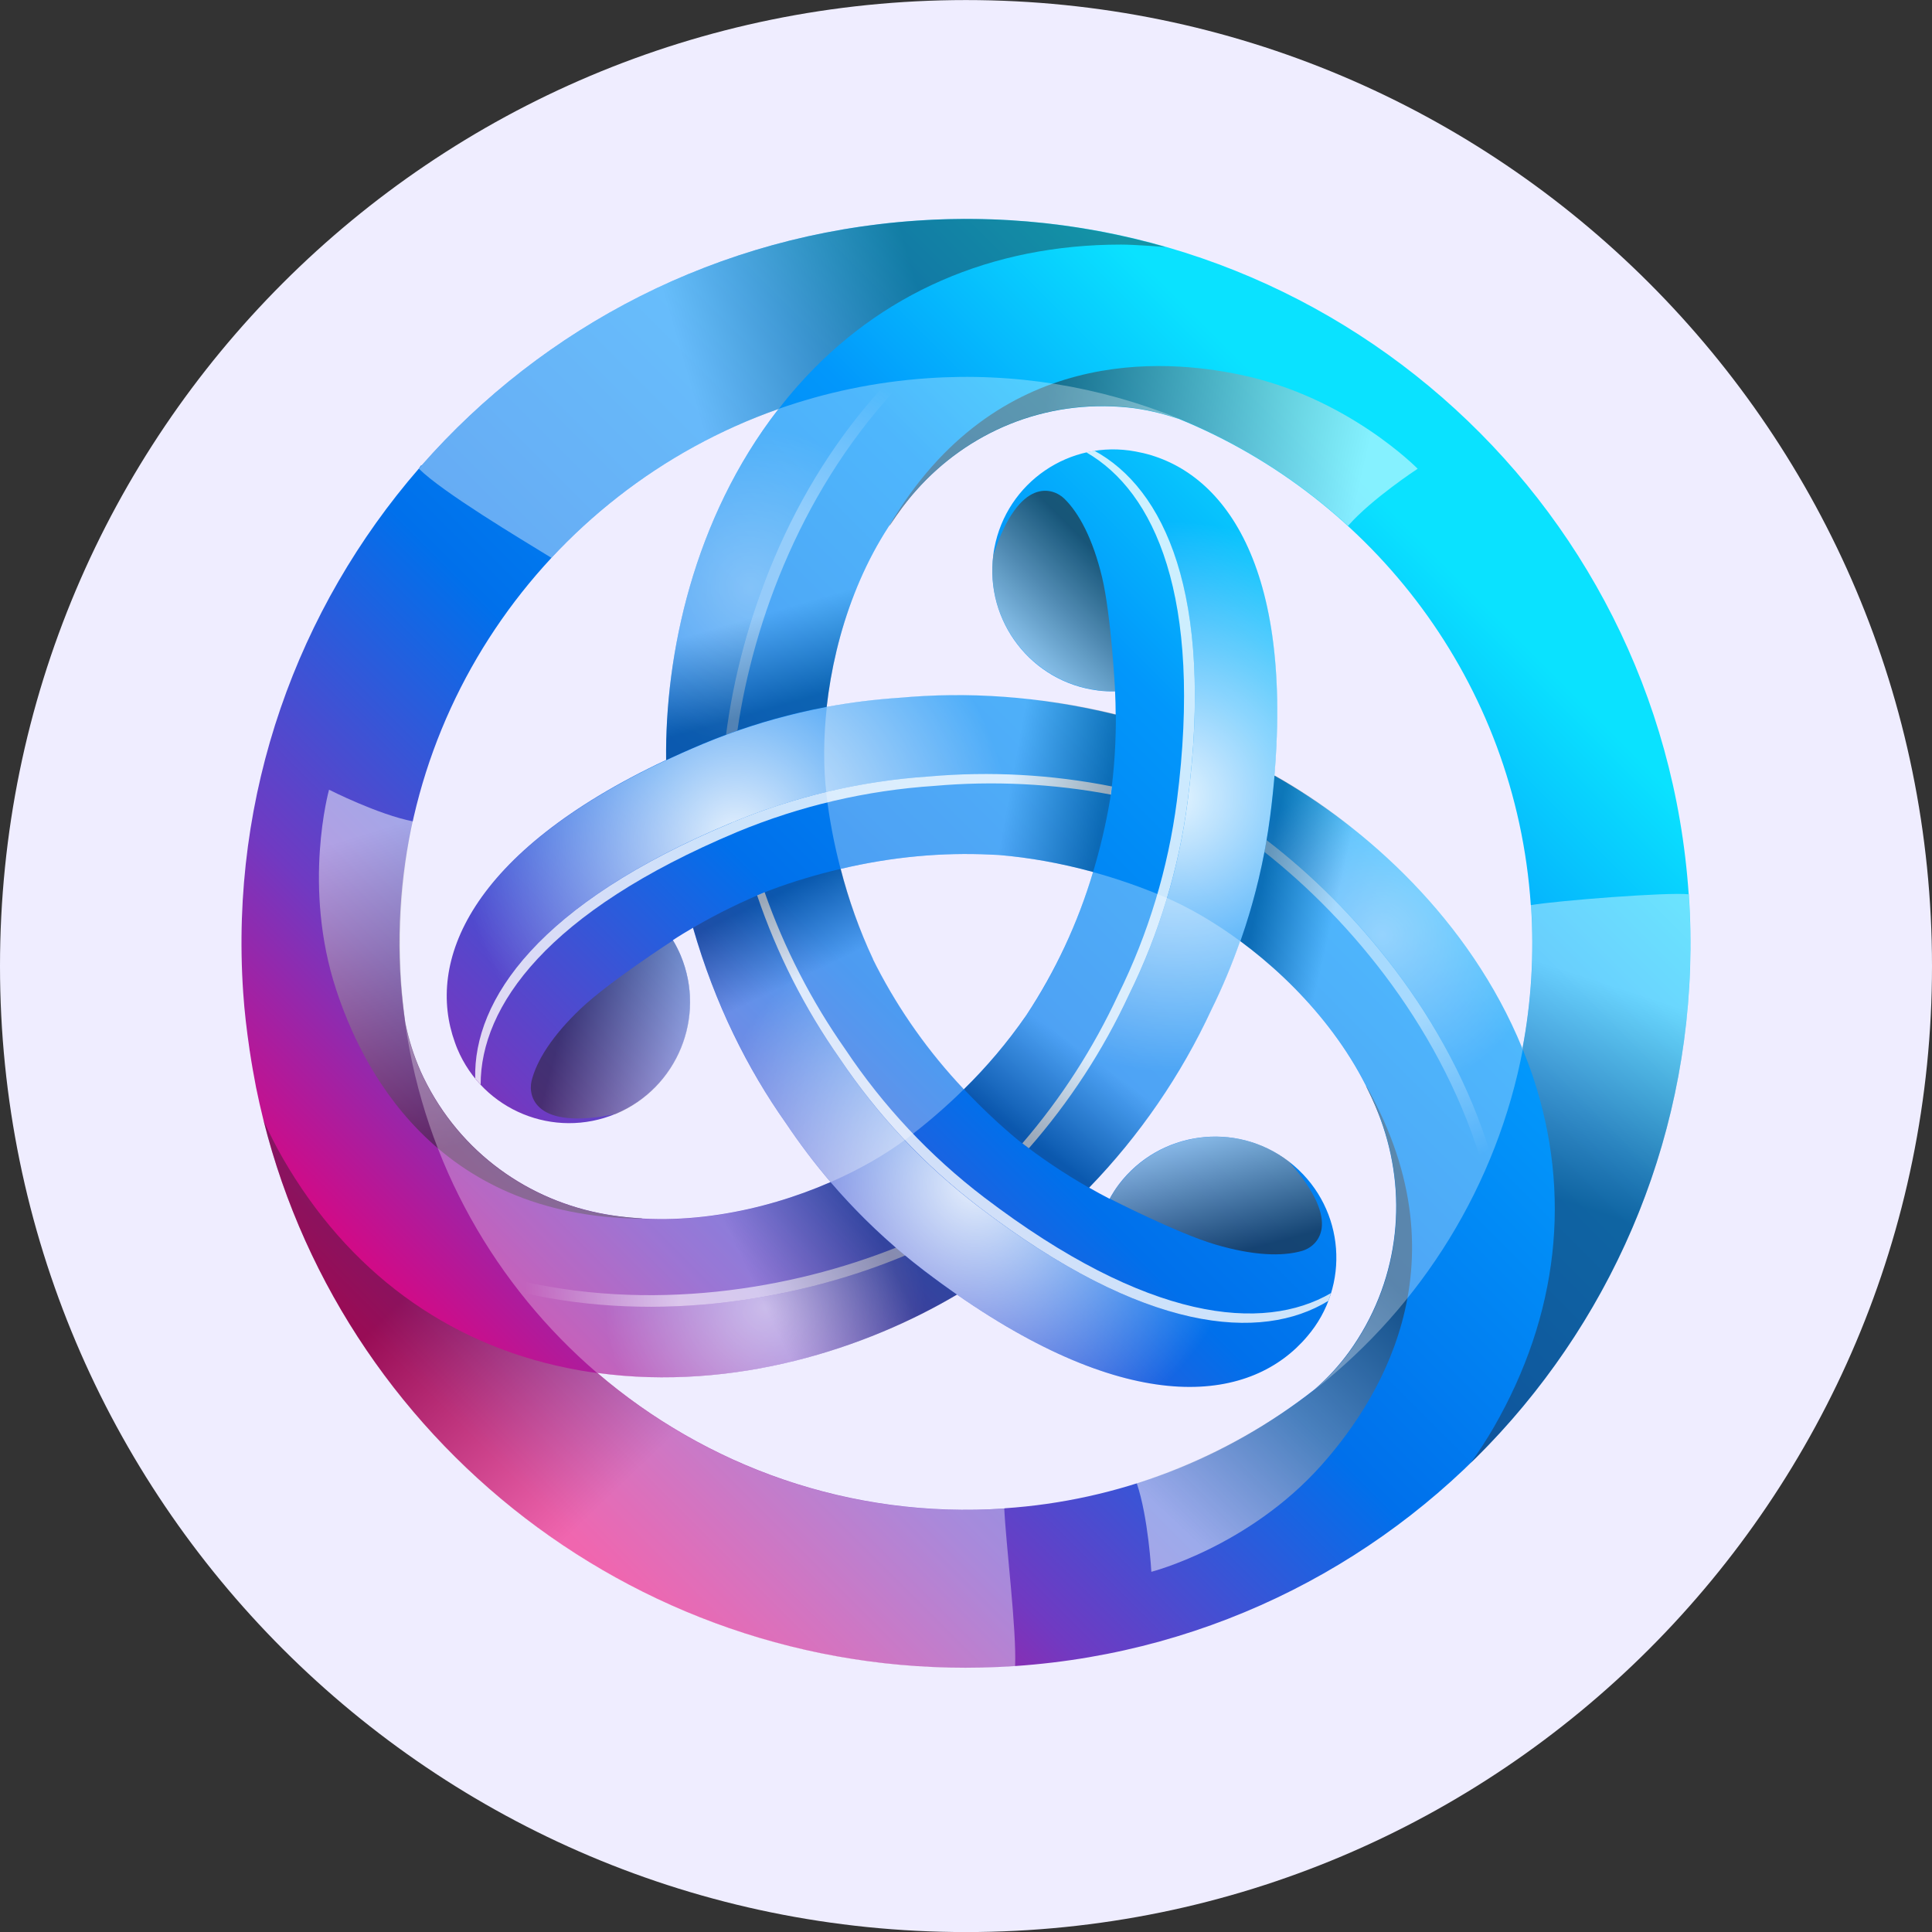
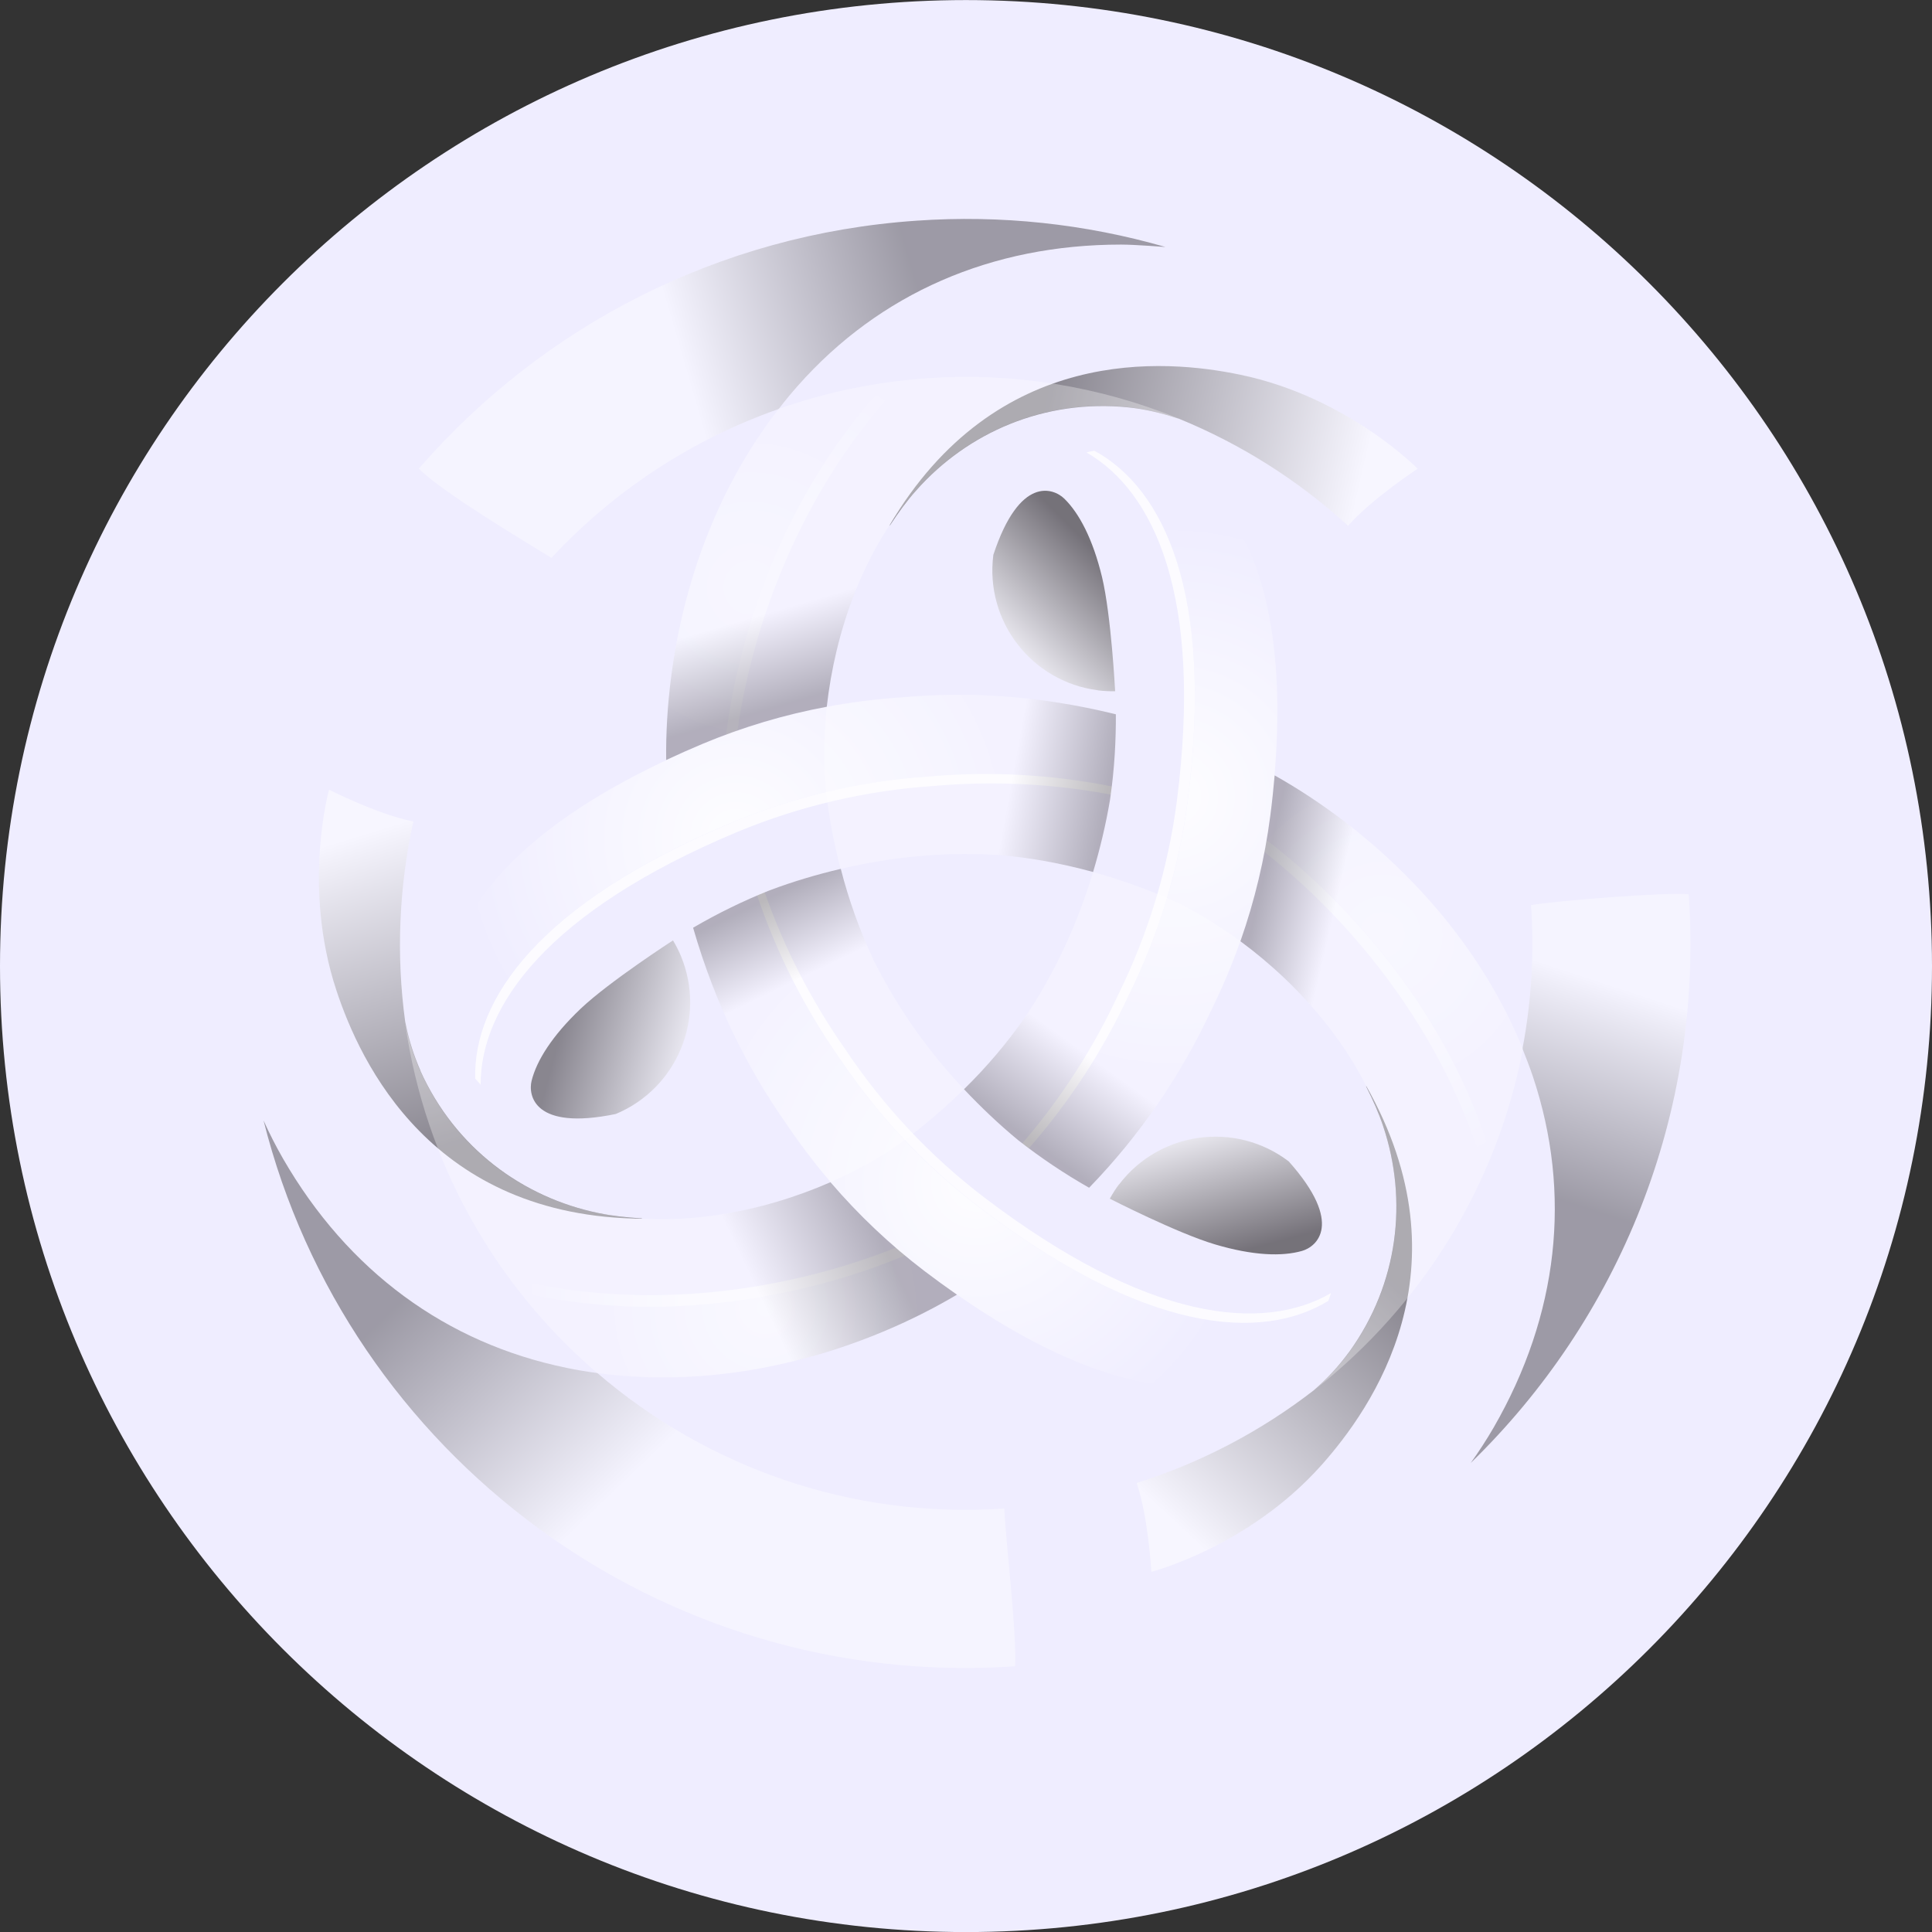
<svg xmlns="http://www.w3.org/2000/svg" width="32" height="32" viewBox="0 0 32 32" fill="none">
  <rect x="0" y="0" width="32" height="32" fill="#333333" stroke="none" />
  <path d="M32 16.001C32 24.837 24.837 32.001 16 32.001C7.163 32.001 0 24.837 0 16.001C0 7.164 7.163 0.001 16 0.001C24.837 0.001 32 7.164 32 16.001Z" fill="#EFEDFF" />
-   <path d="M27.97 14.812C27.521 8.199 21.797 3.204 15.185 3.654C11.893 3.878 9 5.413 6.982 7.71L6.976 7.706C6.962 7.724 6.949 7.742 6.937 7.762C4.932 10.074 3.804 13.146 4.028 16.44C4.049 16.755 4.086 17.062 4.131 17.369C4.131 17.383 4.135 17.395 4.137 17.41C4.167 17.611 4.203 17.813 4.241 18.01C4.278 18.192 4.319 18.374 4.364 18.554C5.75 24.081 10.928 27.995 16.814 27.595C23.424 27.145 28.421 21.422 27.972 14.809C27.973 14.808 27.97 14.812 27.97 14.812ZM25.358 14.991C25.413 15.805 25.362 16.602 25.216 17.37C25.216 17.366 25.212 17.362 25.212 17.357C24.34 15.232 22.62 13.696 21.108 12.847C21.414 9.245 20.192 7.725 18.808 7.478C17.721 7.274 16.674 7.99 16.47 9.077C16.462 9.115 16.456 9.155 16.452 9.194C16.311 10.29 17.084 11.295 18.181 11.436C18.183 11.436 18.183 11.436 18.186 11.437C18.282 11.449 18.377 11.453 18.469 11.451C18.475 11.58 18.479 11.708 18.479 11.837C17.2 11.521 16.004 11.457 14.914 11.556C14.504 11.583 14.096 11.634 13.692 11.709C13.828 10.493 14.285 9.126 15.17 8.127C16.026 7.16 17.299 6.608 18.688 6.75C18.951 6.777 19.232 6.842 19.484 6.926C19.497 6.93 19.509 6.934 19.52 6.936C22.736 8.246 25.104 11.3 25.355 14.991C25.356 14.991 25.358 14.991 25.358 14.991ZM16.993 16.823C16.993 16.823 16.993 16.825 16.991 16.827C16.688 17.263 16.344 17.67 15.964 18.042C15.389 17.434 14.902 16.749 14.518 16.006C14.5 15.967 14.48 15.932 14.461 15.893V15.889C14.235 15.408 14.056 14.906 13.923 14.392C14.775 14.19 15.611 14.116 16.41 14.155L16.538 14.161H16.542C17.043 14.203 17.564 14.295 18.105 14.443C17.854 15.285 17.481 16.087 16.996 16.82C16.995 16.821 16.993 16.823 16.993 16.823ZM12.894 6.774L12.888 6.782C11.482 8.598 11.013 10.855 11.033 12.588C7.76 14.124 7.057 15.941 7.534 17.264C7.546 17.301 7.561 17.336 7.575 17.372C8.003 18.392 9.177 18.874 10.198 18.448C11.219 18.02 11.7 16.846 11.274 15.825C11.237 15.738 11.194 15.653 11.145 15.572C11.247 15.504 11.359 15.437 11.478 15.367C11.843 16.634 12.383 17.705 13.014 18.599C13.242 18.938 13.488 19.265 13.757 19.579C12.636 20.069 11.222 20.357 9.914 20.09C8.649 19.832 7.534 19.006 6.961 17.733C6.851 17.483 6.769 17.222 6.714 16.955C6.681 16.725 6.655 16.494 6.638 16.263C6.346 11.964 9.012 8.138 12.894 6.774ZM16.636 24.985C14.083 25.159 11.697 24.288 9.894 22.74C12.169 23.05 14.359 22.327 15.85 21.442C18.817 23.51 20.744 23.21 21.651 22.136C22.372 21.296 22.275 20.031 21.435 19.31C21.405 19.284 21.375 19.26 21.343 19.236C20.463 18.565 19.205 18.735 18.534 19.615L18.533 19.616C18.475 19.692 18.424 19.774 18.379 19.856C18.271 19.8 18.156 19.739 18.039 19.671C18.875 18.808 19.56 17.811 20.065 16.722C20.247 16.353 20.405 15.974 20.541 15.586C21.527 16.314 22.484 17.391 22.908 18.658C23.317 19.882 23.16 21.262 22.343 22.394C22.182 22.614 21.998 22.816 21.793 22.996L21.785 23.004C20.309 24.168 18.515 24.857 16.639 24.982C16.638 24.983 16.636 24.985 16.636 24.985Z" fill="url(#paint0_linear_36_1606)" />
  <path opacity="0.9" d="M18.809 7.477C18.584 7.433 18.352 7.432 18.127 7.469C19.275 8.093 20.111 9.833 19.672 13.267C19.527 14.383 19.198 15.469 18.7 16.479C18.271 17.4 17.713 18.257 17.042 19.021C17.36 19.26 17.693 19.479 18.039 19.677C18.875 18.814 19.56 17.817 20.066 16.727C20.565 15.717 20.893 14.633 21.038 13.515C21.562 9.428 20.276 7.741 18.809 7.479L18.809 7.477Z" fill="url(#paint1_radial_36_1606)" />
  <path opacity="0.8" d="M19.672 13.264C20.111 9.832 19.275 8.09 18.127 7.466C18.082 7.472 18.039 7.482 17.994 7.493C19.117 8.14 19.926 9.877 19.493 13.264C19.348 14.38 19.02 15.466 18.521 16.476C18.108 17.365 17.574 18.193 16.934 18.936C16.97 18.965 17.006 18.992 17.042 19.018C17.712 18.253 18.27 17.398 18.699 16.476C19.198 15.466 19.527 14.381 19.672 13.264Z" fill="white" />
  <path opacity="0.5" d="M15.307 21.049C15.199 20.968 15.096 20.881 14.992 20.795C13.297 21.502 10.95 21.945 8.617 21.403C8.997 21.889 9.424 22.337 9.892 22.74C12.167 23.05 14.357 22.327 15.848 21.442C15.665 21.314 15.484 21.183 15.306 21.047L15.307 21.049Z" fill="url(#paint2_radial_36_1606)" />
  <path opacity="0.6" d="M14.992 20.795C14.942 20.752 14.888 20.709 14.839 20.665C13.132 21.347 10.772 21.756 8.445 21.174C8.503 21.25 8.56 21.328 8.618 21.403C10.95 21.945 13.299 21.502 14.992 20.795Z" fill="url(#paint3_linear_36_1606)" />
  <path opacity="0.9" d="M7.536 17.267C7.548 17.303 7.563 17.339 7.577 17.373C7.653 17.554 7.752 17.716 7.871 17.862C7.838 16.556 8.927 14.96 12.118 13.626C13.158 13.194 14.262 12.935 15.385 12.861C16.398 12.771 17.419 12.827 18.417 13.025C18.469 12.595 18.489 12.192 18.485 11.836C17.321 11.543 16.114 11.448 14.918 11.555C13.793 11.629 12.689 11.887 11.65 12.319C7.849 13.909 7.029 15.866 7.537 17.268L7.536 17.267Z" fill="url(#paint4_radial_36_1606)" />
  <path opacity="0.8" d="M12.118 13.627C8.927 14.963 7.838 16.558 7.871 17.864C7.9 17.899 7.931 17.932 7.961 17.965C7.959 16.669 9.06 15.1 12.208 13.781C13.248 13.349 14.352 13.091 15.475 13.017C16.452 12.931 17.437 12.979 18.4 13.161C18.406 13.116 18.411 13.071 18.416 13.026C17.419 12.828 16.398 12.772 15.384 12.861C14.261 12.935 13.157 13.194 12.117 13.626C12.118 13.626 12.118 13.627 12.118 13.627Z" fill="white" />
  <path opacity="0.4" d="M21.042 13.512C21.025 13.648 21.003 13.779 20.98 13.913C22.438 15.026 23.997 16.839 24.695 19.128C24.926 18.555 25.101 17.961 25.215 17.354C24.346 15.229 22.625 13.694 21.114 12.846C21.095 13.062 21.072 13.282 21.044 13.511C21.044 13.512 21.042 13.512 21.042 13.512Z" fill="url(#paint5_radial_36_1606)" />
  <path opacity="0.5" d="M20.979 13.913C20.967 13.978 20.956 14.046 20.944 14.112C22.387 15.25 23.922 17.088 24.581 19.394C24.62 19.306 24.657 19.218 24.692 19.129C23.994 16.84 22.436 15.028 20.976 13.913C20.977 13.913 20.979 13.913 20.979 13.913Z" fill="url(#paint6_linear_36_1606)" />
  <path opacity="0.9" d="M21.651 22.134C21.8 21.959 21.918 21.761 22.001 21.547C20.885 22.228 18.96 22.082 16.207 19.986C15.312 19.302 14.536 18.475 13.911 17.538C13.326 16.705 12.863 15.794 12.537 14.831C12.138 15.002 11.779 15.187 11.471 15.367C11.8 16.522 12.321 17.614 13.011 18.598C13.627 19.517 14.395 20.35 15.307 21.046C18.585 23.543 20.69 23.274 21.649 22.133L21.651 22.134Z" fill="url(#paint7_radial_36_1606)" />
  <path opacity="0.8" d="M16.209 19.986C18.96 22.082 20.887 22.228 22.002 21.546C22.018 21.503 22.032 21.459 22.045 21.418C20.924 22.069 19.013 21.898 16.299 19.831C15.404 19.148 14.628 18.32 14.003 17.383C13.439 16.581 12.99 15.704 12.665 14.779C12.622 14.797 12.581 14.813 12.541 14.831C12.867 15.794 13.33 16.706 13.914 17.539C14.531 18.458 15.299 19.291 16.211 19.987L16.209 19.986Z" fill="white" />
  <path opacity="0.3" d="M11.648 12.315C11.773 12.263 11.898 12.216 12.025 12.169C12.259 10.35 13.05 8.093 14.685 6.345C14.073 6.433 13.471 6.577 12.888 6.78C11.481 8.596 11.012 10.853 11.033 12.587C11.228 12.495 11.432 12.404 11.646 12.316L11.648 12.315Z" fill="url(#paint8_radial_36_1606)" />
  <path opacity="0.4" d="M12.025 12.169C12.089 12.147 12.151 12.122 12.214 12.099C12.477 10.279 13.303 8.033 14.968 6.307C14.874 6.318 14.779 6.33 14.685 6.343C13.05 8.093 12.26 10.347 12.026 12.167L12.025 12.169Z" fill="url(#paint9_linear_36_1606)" />
  <path opacity="0.4" d="M15.185 3.655C11.892 3.878 9 5.413 6.982 7.711L6.937 7.762C7.329 8.153 8.615 8.921 9.134 9.24C10.17 8.125 11.461 7.278 12.898 6.774C12.998 6.642 13.105 6.513 13.216 6.388C14.57 4.859 16.421 4.051 18.569 4.051C18.807 4.051 19.293 4.091 19.304 4.091C17.968 3.706 16.574 3.558 15.185 3.655Z" fill="url(#paint10_linear_36_1606)" />
  <path opacity="0.4" d="M16.636 24.986C14.083 25.161 11.697 24.291 9.894 22.742C9.725 22.72 9.556 22.692 9.389 22.657C7.386 22.248 5.76 21.049 4.688 19.191C4.57 18.985 4.462 18.774 4.365 18.558C5.751 24.085 10.929 27.999 16.813 27.599C16.84 26.993 16.661 25.587 16.634 24.986H16.636Z" fill="url(#paint11_linear_36_1606)" />
  <path opacity="0.4" d="M27.971 14.812C27.601 14.775 25.802 14.917 25.359 14.991C25.415 15.805 25.363 16.602 25.217 17.37C25.278 17.521 25.338 17.678 25.391 17.835C26.038 19.774 25.813 21.781 24.741 23.642C24.622 23.847 24.493 24.046 24.355 24.238C24.355 24.238 24.36 24.233 24.362 24.229C26.801 21.857 28.22 18.473 27.971 14.815V14.812Z" fill="url(#paint12_linear_36_1606)" />
  <path opacity="0.5" d="M18.692 6.748C18.956 6.775 19.237 6.84 19.489 6.925C19.501 6.928 19.514 6.932 19.524 6.934C20.554 7.355 21.502 7.954 22.323 8.704C22.323 8.704 22.327 8.706 22.329 8.708C22.724 8.259 23.481 7.764 23.481 7.764C23.481 7.764 22.321 6.576 20.544 6.207C19.302 5.947 16.499 5.7 14.73 8.707L14.747 8.691C14.878 8.493 15.016 8.3 15.174 8.124C16.03 7.158 17.303 6.606 18.692 6.748Z" fill="url(#paint13_linear_36_1606)" />
  <path opacity="0.5" d="M22.343 22.396C22.182 22.616 21.998 22.818 21.793 22.998C21.786 23.006 21.775 23.015 21.766 23.023C20.887 23.705 19.894 24.225 18.834 24.561C18.832 24.561 18.83 24.561 18.827 24.563C19.02 25.13 19.07 26.034 19.07 26.034C19.07 26.034 20.678 25.623 21.886 24.269C22.729 23.323 24.348 21.019 22.627 17.983C22.627 17.983 22.628 17.993 22.633 18.005C22.74 18.217 22.837 18.434 22.911 18.658C23.32 19.882 23.163 21.262 22.346 22.393C22.345 22.394 22.343 22.396 22.343 22.396Z" fill="url(#paint14_linear_36_1606)" />
  <path opacity="0.5" d="M6.966 17.737C6.856 17.488 6.773 17.227 6.719 16.959C6.717 16.947 6.713 16.934 6.711 16.921C6.56 15.814 6.609 14.693 6.845 13.613V13.606C6.257 13.491 5.45 13.08 5.45 13.08C5.45 13.08 5.002 14.681 5.571 16.401C5.969 17.606 7.154 20.16 10.643 20.186C10.643 20.186 10.633 20.184 10.621 20.18C10.384 20.165 10.148 20.141 9.917 20.093C8.652 19.834 7.536 19.008 6.963 17.735C6.963 17.737 6.966 17.737 6.966 17.737Z" fill="url(#paint15_linear_36_1606)" />
  <path opacity="0.6" d="M18.186 11.435C18.282 11.446 18.378 11.451 18.47 11.449C18.47 11.449 18.406 10.203 18.254 9.562C18.1 8.923 17.873 8.498 17.627 8.258C17.448 8.085 16.888 7.871 16.453 9.19C16.311 10.287 17.085 11.291 18.182 11.433C18.184 11.433 18.185 11.433 18.186 11.434V11.435Z" fill="url(#paint16_linear_36_1606)" />
  <path opacity="0.5" d="M11.276 15.829C11.239 15.741 11.196 15.658 11.147 15.576C11.147 15.576 10.097 16.254 9.62 16.705C9.144 17.157 8.889 17.566 8.805 17.901C8.746 18.14 8.84 18.733 10.2 18.451C11.222 18.024 11.703 16.85 11.276 15.829Z" fill="url(#paint17_linear_36_1606)" />
  <path opacity="0.6" d="M18.536 19.614C18.478 19.69 18.427 19.773 18.382 19.854C18.382 19.854 19.494 20.424 20.124 20.611C20.755 20.798 21.235 20.814 21.566 20.719C21.804 20.652 22.268 20.272 21.346 19.237C20.466 18.566 19.208 18.736 18.537 19.616C18.537 19.616 18.537 19.617 18.536 19.617C18.536 19.616 18.536 19.614 18.536 19.614Z" fill="url(#paint18_linear_36_1606)" />
  <path opacity="0.3" d="M18.105 14.444C17.852 15.283 17.499 16.045 17.066 16.716C17.043 16.75 17.021 16.786 16.996 16.822C16.996 16.822 16.996 16.824 16.994 16.826C16.691 17.262 16.347 17.669 15.967 18.041C16.242 18.332 16.538 18.616 16.864 18.885C17.236 19.176 17.629 19.44 18.039 19.673C18.875 18.811 19.56 17.813 20.066 16.724C20.247 16.355 20.406 15.976 20.542 15.588C20.12 15.278 19.693 15.029 19.298 14.861C18.909 14.695 18.51 14.556 18.103 14.444H18.105Z" fill="url(#paint19_linear_36_1606)" />
  <path opacity="0.3" d="M9.894 22.742C12.169 23.052 14.358 22.329 15.85 21.444C15.666 21.316 15.486 21.185 15.307 21.049C14.74 20.616 14.22 20.124 13.755 19.581C12.634 20.072 11.221 20.359 9.912 20.092C8.647 19.834 7.532 19.008 6.959 17.735C6.85 17.486 6.767 17.225 6.712 16.957C7.044 19.277 8.214 21.302 9.892 22.742H9.894Z" fill="url(#paint20_linear_36_1606)" />
  <path opacity="0.3" d="M15.967 18.041C15.392 17.433 14.905 16.748 14.521 16.006C14.503 15.966 14.482 15.932 14.463 15.892V15.888C14.238 15.407 14.058 14.905 13.926 14.391C13.535 14.483 13.143 14.598 12.749 14.746C12.311 14.921 11.887 15.128 11.48 15.366C11.845 16.633 12.385 17.704 13.016 18.599C13.244 18.937 13.491 19.264 13.76 19.578C14.24 19.368 14.67 19.12 15.012 18.863C15.349 18.609 15.668 18.334 15.969 18.037C15.969 18.039 15.967 18.041 15.967 18.041Z" fill="url(#paint21_linear_36_1606)" />
  <path opacity="0.3" d="M12.889 6.783C11.482 8.598 11.013 10.855 11.034 12.588C11.237 12.493 11.441 12.402 11.649 12.315C12.307 12.041 12.993 11.836 13.694 11.706C13.83 10.489 14.287 9.122 15.172 8.124C16.028 7.156 17.301 6.604 18.691 6.746C18.954 6.773 19.235 6.838 19.487 6.923C19.499 6.927 19.511 6.93 19.522 6.932C18.204 6.395 16.78 6.166 15.36 6.265C14.498 6.325 13.672 6.499 12.892 6.774C12.89 6.776 12.888 6.78 12.886 6.782H12.889V6.783Z" fill="url(#paint22_linear_36_1606)" />
  <path opacity="0.3" d="M25.215 17.353C24.344 15.228 22.623 13.691 21.112 12.843C21.093 13.059 21.071 13.281 21.04 13.513C20.948 14.221 20.782 14.917 20.545 15.59C21.531 16.317 22.488 17.395 22.912 18.662C23.32 19.886 23.164 21.266 22.347 22.397C22.186 22.617 22.002 22.819 21.797 22.999L21.79 23.007C23.551 21.622 24.797 19.627 25.225 17.368C25.225 17.364 25.222 17.359 25.222 17.355L25.215 17.353Z" fill="url(#paint23_linear_36_1606)" />
  <path opacity="0.3" d="M13.687 13.151C13.737 13.57 13.816 13.985 13.923 14.392C14.775 14.19 15.611 14.116 16.41 14.155L16.538 14.161H16.542C17.043 14.203 17.564 14.295 18.105 14.443C18.22 14.059 18.316 13.66 18.386 13.244C18.462 12.727 18.484 12.248 18.482 11.831C17.203 11.515 16.007 11.451 14.918 11.55C14.508 11.577 14.1 11.629 13.695 11.704C13.638 12.225 13.636 12.72 13.689 13.148C13.689 13.149 13.687 13.151 13.687 13.151Z" fill="url(#paint24_linear_36_1606)" />
  <defs>
    <linearGradient id="paint0_linear_36_1606" x1="7.811" y1="23.815" x2="23.111" y2="8.513" gradientUnits="userSpaceOnUse">
      <stop stop-color="#E6007A" />
      <stop offset="0.21" stop-color="#703AC2" />
      <stop offset="0.46" stop-color="#0070EB" />
      <stop offset="0.77" stop-color="#0297FB" />
      <stop offset="1" stop-color="#0AE2FF" />
    </linearGradient>
    <radialGradient id="paint1_radial_36_1606" cx="0" cy="0" r="1" gradientUnits="userSpaceOnUse" gradientTransform="translate(19.421 13.196) scale(4.563 4.563)">
      <stop stop-color="white" />
      <stop offset="1" stop-color="white" stop-opacity="0" />
    </radialGradient>
    <radialGradient id="paint2_radial_36_1606" cx="0" cy="0" r="1" gradientUnits="userSpaceOnUse" gradientTransform="translate(12.677 21.661) scale(2.655)">
      <stop stop-color="white" />
      <stop offset="1" stop-color="white" stop-opacity="0" />
    </radialGradient>
    <linearGradient id="paint3_linear_36_1606" x1="8.692" y1="21.212" x2="11.251" y2="21.177" gradientUnits="userSpaceOnUse">
      <stop stop-color="white" stop-opacity="0" />
      <stop offset="1" stop-color="white" />
    </linearGradient>
    <radialGradient id="paint4_radial_36_1606" cx="0" cy="0" r="1" gradientUnits="userSpaceOnUse" gradientTransform="translate(12.187 13.877) rotate(-120) scale(4.563)">
      <stop stop-color="white" />
      <stop offset="1" stop-color="white" stop-opacity="0" />
    </radialGradient>
    <radialGradient id="paint5_radial_36_1606" cx="0" cy="0" r="1" gradientUnits="userSpaceOnUse" gradientTransform="translate(22.89 15.486) rotate(-120) scale(2.655)">
      <stop stop-color="white" />
      <stop offset="1" stop-color="white" stop-opacity="0" />
    </radialGradient>
    <linearGradient id="paint6_linear_36_1606" x1="24.49" y1="19.161" x2="23.18" y2="16.962" gradientUnits="userSpaceOnUse">
      <stop stop-color="white" stop-opacity="0" />
      <stop offset="1" stop-color="white" />
    </linearGradient>
    <radialGradient id="paint7_radial_36_1606" cx="0" cy="0" r="1" gradientUnits="userSpaceOnUse" gradientTransform="translate(16.177 19.591) rotate(120) scale(4.563)">
      <stop stop-color="white" />
      <stop offset="1" stop-color="white" stop-opacity="0" />
    </radialGradient>
    <radialGradient id="paint8_radial_36_1606" cx="0" cy="0" r="1" gradientUnits="userSpaceOnUse" gradientTransform="translate(12.434 9.731) rotate(120) scale(2.655)">
      <stop stop-color="white" />
      <stop offset="1" stop-color="white" stop-opacity="0" />
    </radialGradient>
    <linearGradient id="paint9_linear_36_1606" x1="14.811" y1="6.502" x2="13.563" y2="8.737" gradientUnits="userSpaceOnUse">
      <stop stop-color="white" stop-opacity="0" />
      <stop offset="1" stop-color="white" />
    </linearGradient>
    <linearGradient id="paint10_linear_36_1606" x1="15.371" y1="5.368" x2="11.461" y2="6.506" gradientUnits="userSpaceOnUse">
      <stop stop-color="#231F20" />
      <stop offset="1" stop-color="white" />
    </linearGradient>
    <linearGradient id="paint11_linear_36_1606" x1="7.983" y1="20.278" x2="11.253" y2="23.691" gradientUnits="userSpaceOnUse">
      <stop stop-color="#231F20" />
      <stop offset="1" stop-color="white" />
    </linearGradient>
    <linearGradient id="paint12_linear_36_1606" x1="25.531" y1="19.764" x2="26.668" y2="16.305" gradientUnits="userSpaceOnUse">
      <stop stop-color="#231F20" />
      <stop offset="1" stop-color="white" />
    </linearGradient>
    <linearGradient id="paint13_linear_36_1606" x1="17.152" y1="7.346" x2="22.393" y2="8.546" gradientUnits="userSpaceOnUse">
      <stop stop-color="#231F20" />
      <stop offset="1" stop-color="white" />
    </linearGradient>
    <linearGradient id="paint14_linear_36_1606" x1="22.595" y1="20.763" x2="18.933" y2="24.703" gradientUnits="userSpaceOnUse">
      <stop stop-color="#231F20" />
      <stop offset="1" stop-color="white" />
    </linearGradient>
    <linearGradient id="paint15_linear_36_1606" x1="8.253" y1="18.771" x2="6.673" y2="13.632" gradientUnits="userSpaceOnUse">
      <stop stop-color="#231F20" />
      <stop offset="1" stop-color="white" />
    </linearGradient>
    <linearGradient id="paint16_linear_36_1606" x1="18.297" y1="9.279" x2="16.64" y2="10.939" gradientUnits="userSpaceOnUse">
      <stop stop-color="#231F20" />
      <stop offset="1" stop-color="white" />
    </linearGradient>
    <linearGradient id="paint17_linear_36_1606" x1="9.355" y1="16.809" x2="11.62" y2="17.418" gradientUnits="userSpaceOnUse">
      <stop stop-color="#231F20" />
      <stop offset="1" stop-color="white" />
    </linearGradient>
    <linearGradient id="paint18_linear_36_1606" x1="20.346" y1="20.788" x2="19.739" y2="18.524" gradientUnits="userSpaceOnUse">
      <stop stop-color="#231F20" />
      <stop offset="1" stop-color="white" />
    </linearGradient>
    <linearGradient id="paint19_linear_36_1606" x1="16.896" y1="18.773" x2="17.892" y2="17.399" gradientUnits="userSpaceOnUse">
      <stop stop-color="#231F20" />
      <stop offset="1" stop-color="white" />
    </linearGradient>
    <linearGradient id="paint20_linear_36_1606" x1="13.471" y1="18.178" x2="11.481" y2="19.127" gradientUnits="userSpaceOnUse">
      <stop stop-color="#231F20" />
      <stop offset="1" stop-color="white" />
    </linearGradient>
    <linearGradient id="paint21_linear_36_1606" x1="12.751" y1="14.865" x2="13.367" y2="16.144" gradientUnits="userSpaceOnUse">
      <stop stop-color="#231F20" />
      <stop offset="1" stop-color="white" />
    </linearGradient>
    <linearGradient id="paint22_linear_36_1606" x1="15.613" y1="10.915" x2="15.187" y2="9.446" gradientUnits="userSpaceOnUse">
      <stop stop-color="#231F20" />
      <stop offset="1" stop-color="white" />
    </linearGradient>
    <linearGradient id="paint23_linear_36_1606" x1="20.21" y1="17.639" x2="21.442" y2="17.923" gradientUnits="userSpaceOnUse">
      <stop stop-color="#231F20" />
      <stop offset="1" stop-color="white" />
    </linearGradient>
    <linearGradient id="paint24_linear_36_1606" x1="18.277" y1="13.477" x2="16.715" y2="13.193" gradientUnits="userSpaceOnUse">
      <stop stop-color="#231F20" />
      <stop offset="1" stop-color="white" />
    </linearGradient>
  </defs>
</svg>